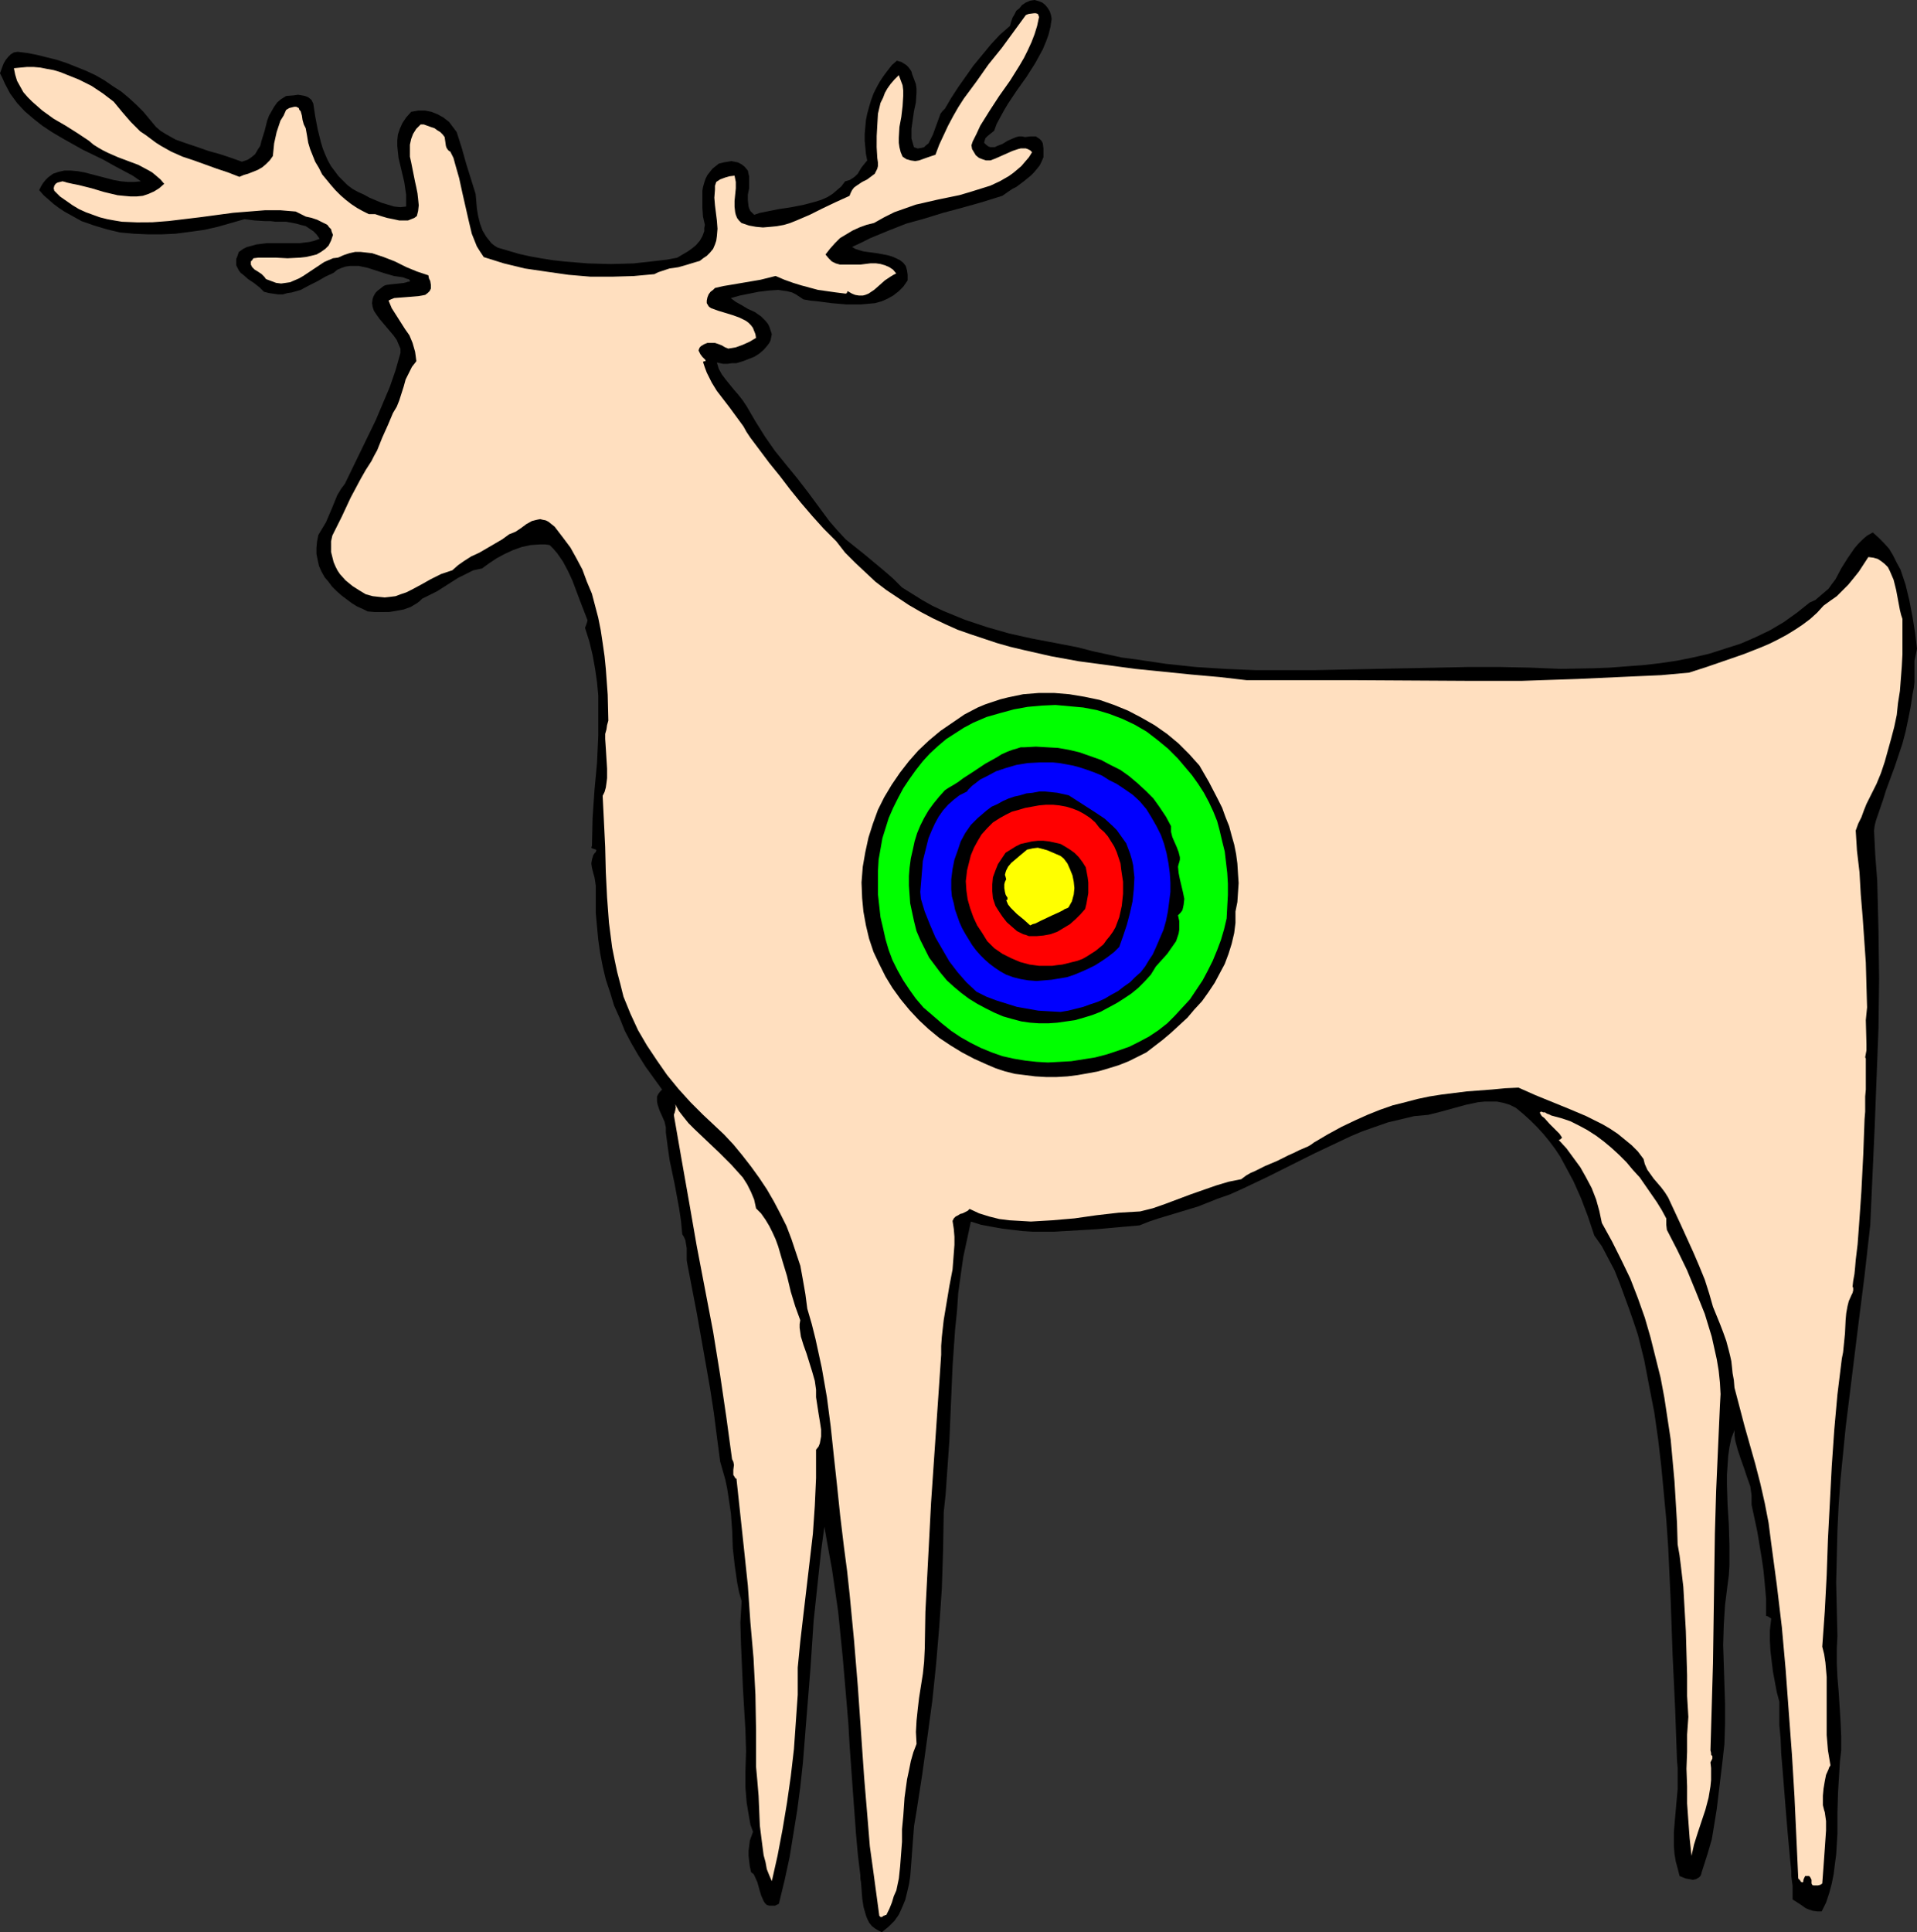
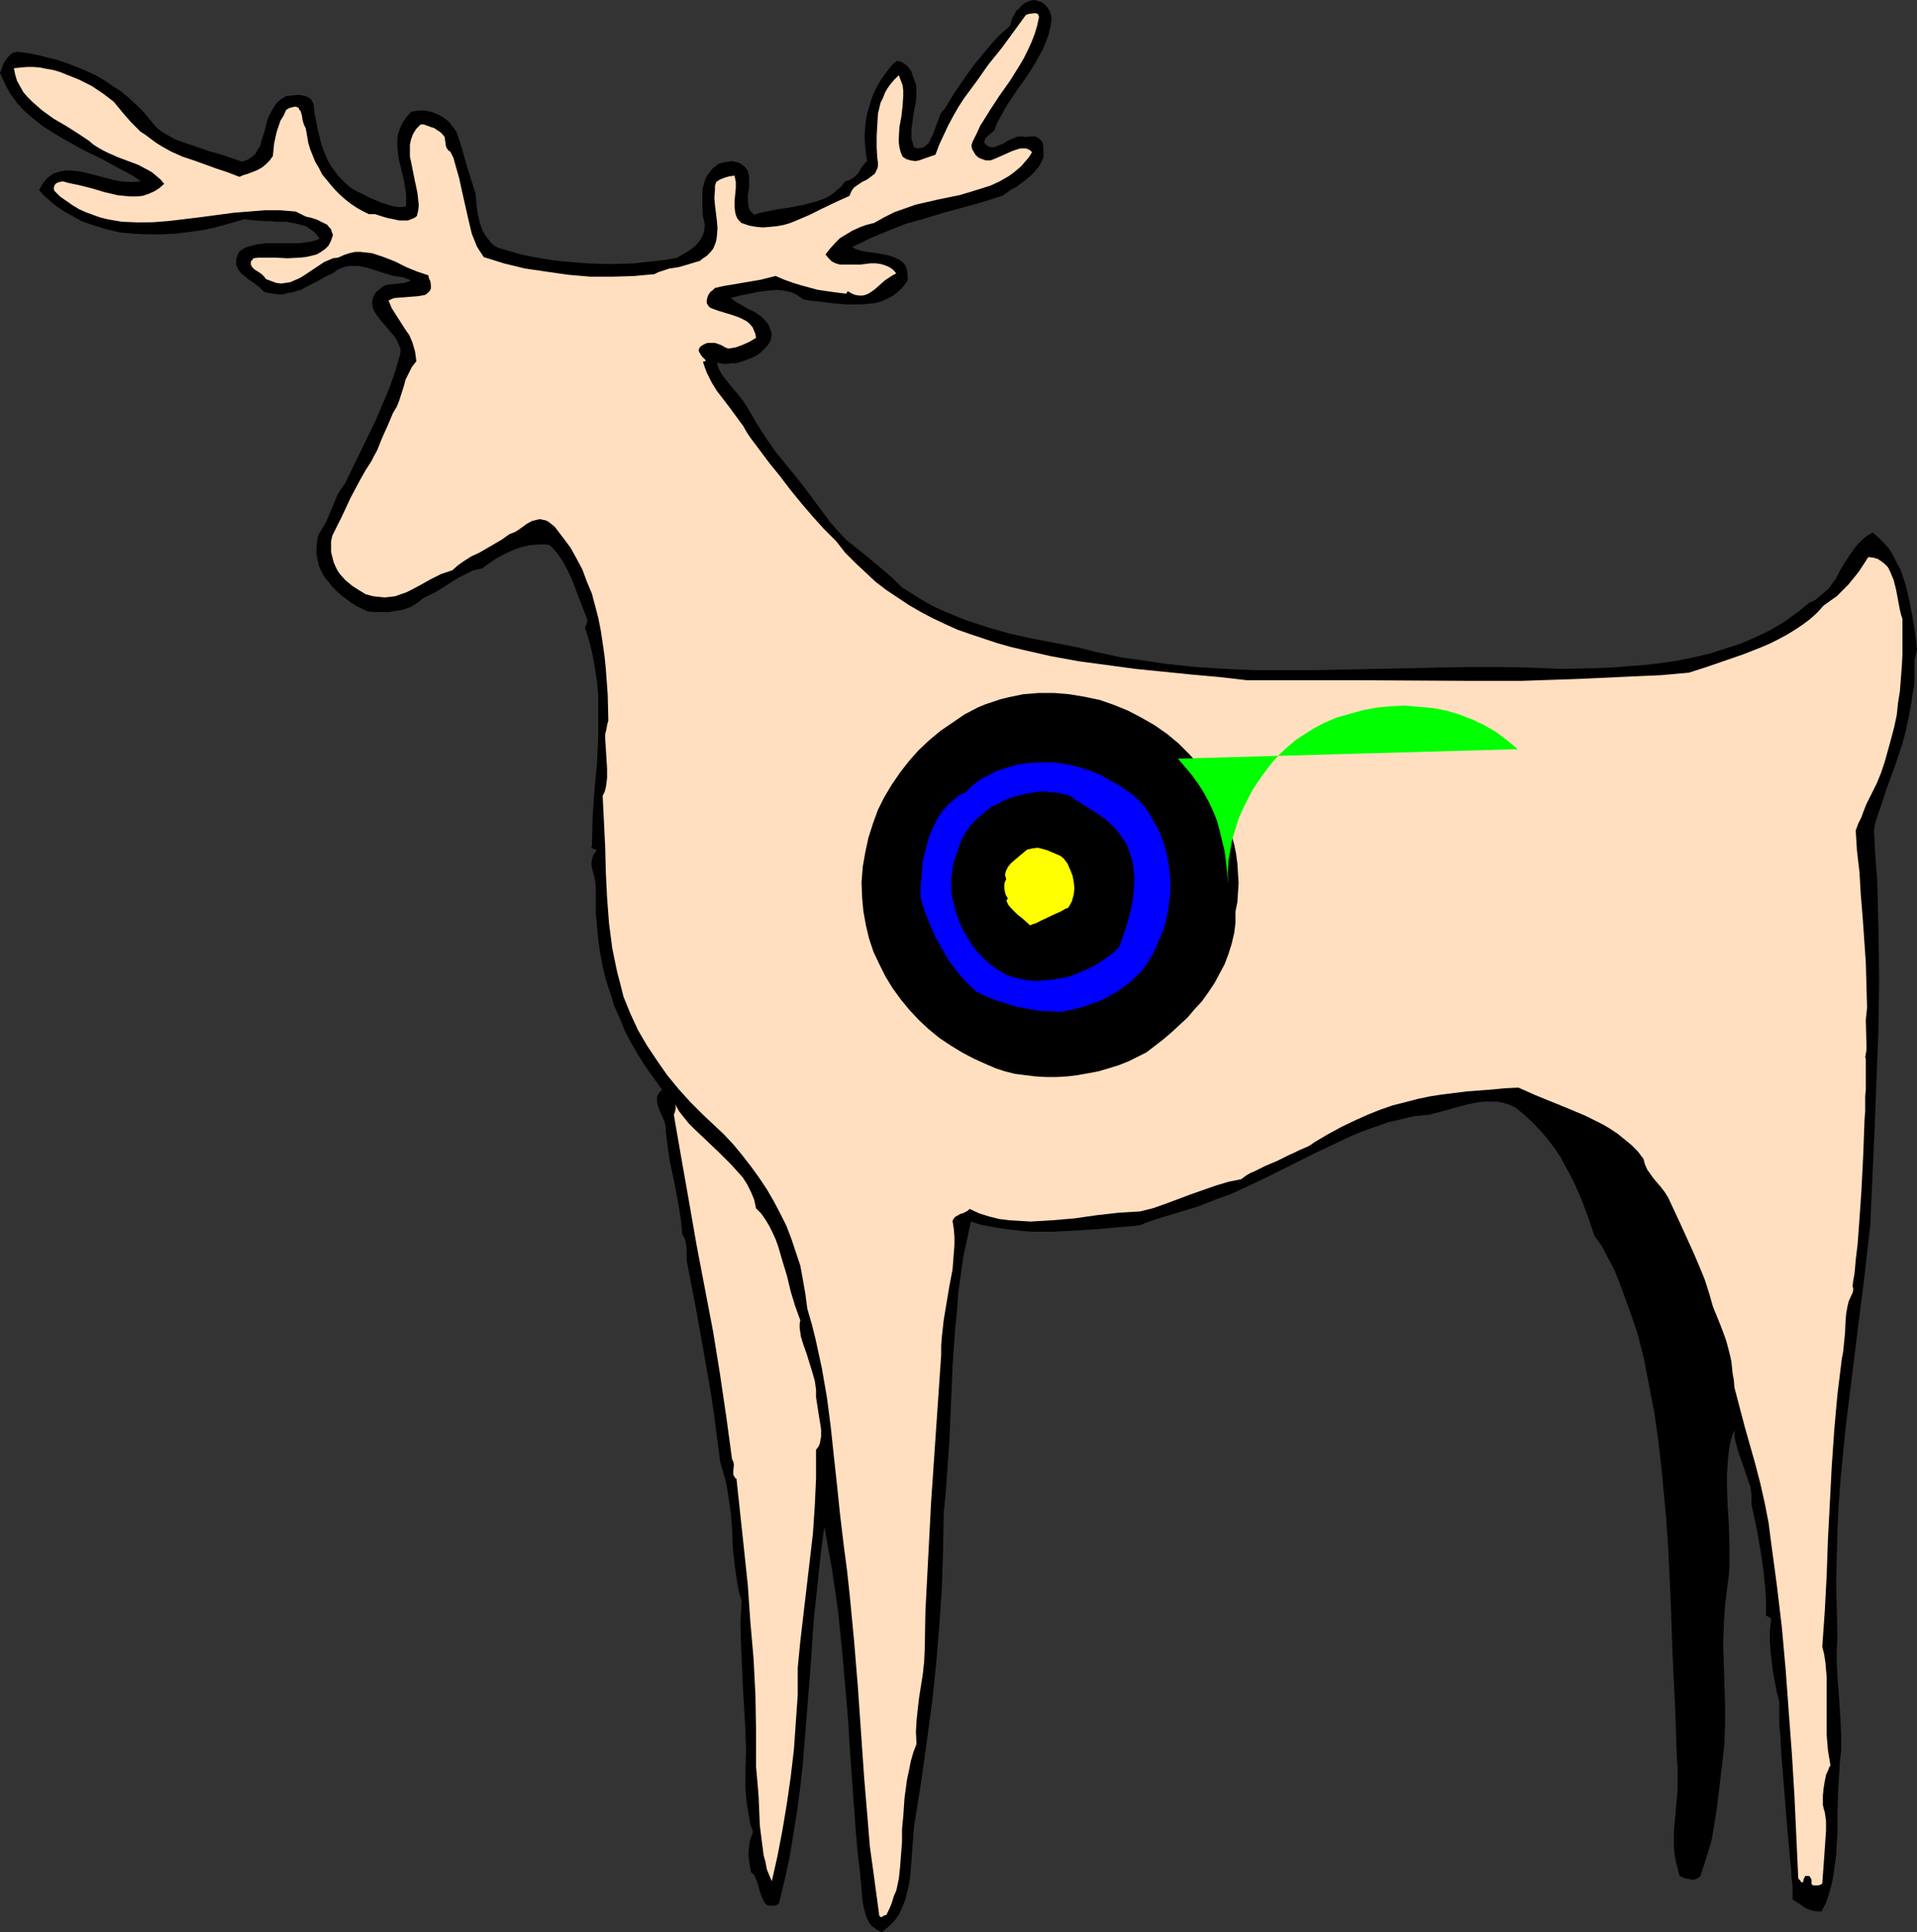
<svg xmlns="http://www.w3.org/2000/svg" xmlns:ns1="http://sodipodi.sourceforge.net/DTD/sodipodi-0.dtd" xmlns:ns2="http://www.inkscape.org/namespaces/inkscape" version="1.0" width="129.766mm" height="130.772mm" id="svg12" ns1:docname="Target - Deer.wmf">
  <rect width="100%" height="100%" fill="#333333" stroke="none" />
  <ns1:namedview id="namedview12" pagecolor="#ffffff" bordercolor="#000000" borderopacity="0.25" ns2:showpageshadow="2" ns2:pageopacity="0.0" ns2:pagecheckerboard="0" ns2:deskcolor="#d1d1d1" ns2:document-units="mm" />
  <defs id="defs1">
    <pattern id="WMFhbasepattern" patternUnits="userSpaceOnUse" width="6" height="6" x="0" y="0" />
  </defs>
  <path style="fill:#000000;fill-opacity:1;fill-rule:evenodd;stroke:none" d="m 39.915,32.477 1.131,0.969 1.293,0.808 2.586,1.454 2.747,0.969 2.909,0.969 2.747,0.969 2.909,0.808 2.909,0.969 2.747,0.969 1.454,-0.485 0.97,-0.646 0.97,-0.808 0.646,-1.131 0.646,-0.969 0.323,-1.293 0.808,-2.585 0.646,-2.585 0.485,-1.293 0.646,-1.131 0.646,-1.131 0.808,-1.131 0.97,-0.808 1.293,-0.808 1.939,-0.162 1.131,-0.162 0.97,0.162 0.808,0.162 0.808,0.323 0.808,0.646 0.485,0.969 0.485,3.231 0.646,3.393 0.808,3.231 0.485,1.616 0.646,1.616 0.646,1.454 0.808,1.454 0.97,1.293 0.97,1.293 1.131,1.131 1.131,1.131 1.293,0.969 1.454,0.808 1.454,0.646 1.454,0.808 3.07,1.293 1.616,0.485 1.616,0.485 1.616,0.162 1.454,-0.162 V 51.381 49.765 l -0.485,-3.231 -1.454,-6.14 -0.162,-1.454 -0.162,-1.616 v -1.454 l 0.162,-1.454 0.485,-1.454 0.646,-1.454 0.97,-1.454 1.293,-1.454 1.778,-0.323 h 1.778 l 1.616,0.323 1.616,0.646 1.454,0.808 1.454,1.131 0.97,1.293 0.97,1.293 1.293,4.039 1.131,4.039 2.424,7.756 0.162,1.777 0.162,1.939 0.323,1.939 0.485,1.939 0.646,1.777 0.97,1.616 0.646,0.808 0.646,0.808 0.808,0.646 0.808,0.485 2.747,0.808 2.747,0.808 2.909,0.646 2.747,0.485 3.07,0.485 2.909,0.323 5.979,0.485 5.818,0.162 5.818,-0.162 2.909,-0.323 2.909,-0.323 2.747,-0.323 2.586,-0.485 2.747,-1.616 1.131,-0.808 0.97,-0.808 0.97,-1.131 0.646,-1.131 0.485,-1.293 v -0.808 l 0.162,-0.808 -0.485,-2.1 -0.162,-2.262 v -2.262 -2.1 l 0.162,-0.969 0.323,-1.131 0.323,-0.969 0.485,-0.969 0.646,-0.808 0.646,-0.808 0.808,-0.646 0.808,-0.646 1.293,-0.323 0.97,-0.162 0.97,-0.162 0.808,0.162 0.808,0.162 0.97,0.485 0.808,0.646 0.808,0.969 0.162,0.808 0.162,0.646 v 1.616 1.454 l -0.323,1.616 v 1.454 l 0.162,1.454 0.162,0.646 0.323,0.646 0.485,0.485 0.485,0.485 1.454,-0.485 1.616,-0.323 3.232,-0.646 3.232,-0.485 3.232,-0.646 3.07,-0.808 1.454,-0.485 1.454,-0.646 1.293,-0.808 1.131,-0.969 1.131,-0.969 0.97,-1.293 1.131,-0.323 0.808,-0.485 0.646,-0.485 0.646,-0.646 0.485,-0.808 0.485,-0.808 0.646,-0.808 0.808,-0.969 -0.323,-1.616 -0.162,-1.777 -0.162,-1.616 v -1.777 l 0.162,-1.777 0.162,-1.777 0.323,-1.616 0.485,-1.777 0.485,-1.616 0.646,-1.777 0.808,-1.616 0.808,-1.454 0.97,-1.454 0.97,-1.293 1.131,-1.454 1.293,-1.131 0.485,0.162 0.646,0.162 1.293,0.808 0.485,0.485 0.485,0.646 0.323,0.485 0.162,0.646 0.485,1.293 0.485,1.293 0.162,1.131 v 1.131 l -0.162,2.424 -0.485,2.262 -0.323,2.262 -0.323,2.262 v 1.131 1.293 l 0.323,1.131 0.323,1.131 0.97,0.323 0.97,-0.162 0.646,-0.162 0.485,-0.485 0.646,-0.485 0.323,-0.646 0.808,-1.616 0.646,-1.777 0.646,-1.777 0.646,-1.777 0.485,-0.646 0.646,-0.646 1.616,-2.747 1.778,-2.747 1.939,-2.747 1.939,-2.747 2.262,-2.747 2.262,-2.747 2.262,-2.424 2.586,-2.262 0.323,-1.131 0.323,-0.969 0.485,-0.808 0.485,-0.969 0.808,-0.646 0.646,-0.808 0.97,-0.646 1.131,-0.485 L 264.7,0 l 1.131,0.323 0.808,0.323 0.808,0.646 0.646,0.808 0.485,0.808 0.323,0.969 0.162,0.969 -0.323,2.1 -0.485,1.939 -0.646,1.777 -0.808,1.939 -0.97,1.777 -0.97,1.777 -2.262,3.555 -2.424,3.393 -2.262,3.393 -0.97,1.616 -0.97,1.777 -0.97,1.777 -0.646,1.777 -0.808,0.646 -0.808,0.646 -0.646,0.646 -0.323,1.131 0.485,0.485 0.646,0.485 0.485,0.162 h 0.485 0.646 l 0.646,-0.323 1.293,-0.485 1.293,-0.808 1.454,-0.646 0.808,-0.323 0.646,-0.162 h 0.808 l 0.808,0.162 1.293,-0.162 h 0.646 0.808 l 0.485,0.323 0.485,0.323 0.485,0.485 0.323,0.646 0.162,1.293 v 1.131 1.131 l -0.485,1.131 -0.485,0.969 -0.646,0.808 -0.808,0.969 -0.808,0.808 -1.778,1.454 -1.939,1.454 -0.97,0.485 -0.97,0.646 -1.616,1.131 -5.171,1.616 -5.171,1.454 -4.848,1.293 -4.686,1.454 -4.686,1.293 -4.525,1.777 -4.686,1.939 -2.262,1.131 -2.424,1.131 0.808,0.485 0.97,0.323 1.131,0.323 1.131,0.162 2.424,0.323 2.586,0.485 1.131,0.323 1.131,0.485 0.97,0.485 0.808,0.646 0.646,0.808 0.323,1.131 0.162,1.131 v 0.808 0.646 l -1.131,1.616 -1.131,1.131 -1.454,1.131 -1.454,0.808 -1.454,0.646 -1.778,0.485 -1.778,0.162 -1.778,0.162 h -3.717 l -3.717,-0.323 -3.717,-0.485 -1.778,-0.162 -1.778,-0.323 -0.97,-0.646 -0.97,-0.646 -0.97,-0.485 -1.293,-0.323 -1.131,-0.162 -1.131,-0.162 -2.424,0.162 -2.586,0.323 -2.424,0.485 -2.424,0.485 -2.262,0.646 1.293,0.969 1.454,0.808 1.616,0.969 1.778,0.808 1.616,1.131 1.131,1.131 0.646,0.808 0.323,0.646 0.323,0.969 0.323,0.969 -0.162,0.808 -0.162,0.808 -0.323,0.646 -0.485,0.646 -0.97,1.131 -1.131,0.969 -1.293,0.808 -2.909,1.131 -1.616,0.485 h -0.646 -0.485 l -1.131,0.162 h -1.131 l -0.808,-0.162 -0.808,-0.162 0.485,1.616 0.808,1.454 0.97,1.293 2.101,2.585 1.131,1.293 1.131,1.454 0.97,1.454 2.262,3.878 2.424,3.878 2.586,3.716 2.747,3.393 2.909,3.555 2.747,3.555 2.747,3.716 2.747,3.716 2.101,2.424 2.101,2.262 2.424,1.939 2.424,1.939 4.848,4.039 2.424,2.1 2.262,2.262 2.586,1.616 2.586,1.616 2.586,1.454 2.747,1.293 2.747,1.131 2.747,1.131 2.909,0.969 2.909,0.969 5.656,1.616 5.818,1.293 5.979,1.131 5.818,1.131 3.717,0.969 3.717,0.808 3.717,0.808 3.717,0.485 7.595,1.131 7.595,0.808 7.595,0.485 7.595,0.323 h 7.757 7.757 l 7.757,-0.162 7.918,-0.162 15.675,-0.323 7.757,-0.162 h 7.918 l 7.757,0.162 7.918,0.323 8.403,-0.162 4.202,-0.162 4.202,-0.323 4.363,-0.323 4.202,-0.485 4.363,-0.646 4.04,-0.808 4.202,-0.969 4.04,-1.293 4.04,-1.293 3.717,-1.616 3.717,-1.777 3.555,-2.1 3.394,-2.424 1.616,-1.293 1.616,-1.293 1.454,-0.646 1.131,-0.969 1.131,-0.969 1.131,-0.969 0.808,-1.131 0.97,-1.293 1.454,-2.747 1.616,-2.585 1.778,-2.585 0.97,-1.131 1.131,-1.131 1.131,-0.969 1.454,-0.808 1.454,1.293 1.454,1.454 1.293,1.454 0.97,1.616 0.97,1.939 0.97,1.777 0.646,1.939 0.646,1.939 0.97,4.039 0.808,4.201 0.646,4.039 0.485,4.039 -0.323,1.616 -0.323,1.454 v 2.747 2.747 l -0.162,1.454 -0.323,1.616 -0.485,3.231 -0.646,3.232 -0.646,3.07 -0.808,3.07 -1.939,5.817 -1.131,3.07 -1.131,3.07 -0.808,2.585 -1.778,5.17 -0.323,1.293 -0.162,1.293 0.323,6.463 0.485,6.301 0.162,6.301 0.162,6.463 0.162,12.441 -0.162,12.603 -0.485,12.603 -0.485,12.603 -1.131,25.044 -1.454,12.926 -1.616,12.764 -1.616,13.088 -1.616,13.088 -1.293,13.088 -0.485,6.625 -0.323,6.625 -0.162,6.625 -0.162,6.786 0.162,6.786 0.162,6.786 -0.162,3.231 v 3.716 l 0.162,3.555 0.323,3.878 0.485,7.594 0.162,3.716 v 3.555 l -0.323,2.747 -0.162,2.585 -0.323,5.332 -0.162,5.332 v 5.332 l -0.323,5.332 -0.323,2.424 -0.323,2.585 -0.485,2.424 -0.646,2.424 -0.808,2.424 -1.131,2.262 h -1.131 l -1.131,-0.162 -0.97,-0.323 -0.808,-0.323 -1.616,-1.131 -1.778,-1.131 v -1.616 -0.969 -0.969 l -0.162,-1.131 -0.162,-1.293 v -1.293 l -0.323,-3.07 -0.323,-3.555 -0.323,-3.555 -0.323,-3.878 -0.646,-8.079 -0.323,-4.039 -0.323,-3.878 -0.162,-3.878 -0.323,-3.393 v -1.616 -1.616 -2.747 l -0.646,-2.424 -0.485,-2.585 -0.485,-2.585 -0.323,-2.585 -0.323,-2.747 -0.162,-2.747 v -2.585 l 0.323,-2.747 v -0.323 l -0.323,-0.162 -0.485,-0.323 -0.485,-0.162 v -0.162 -0.485 -3.716 l -0.323,-3.716 -0.323,-3.393 -0.485,-3.393 -1.131,-6.786 -1.454,-6.786 v -1.131 -1.293 l -0.323,-2.262 -0.808,-2.262 -0.808,-2.424 -0.808,-2.262 -0.808,-2.424 -0.646,-2.424 -0.162,-1.293 v -1.293 l -0.808,2.1 -0.485,2.262 -0.323,2.262 -0.162,2.424 -0.162,2.424 v 2.424 l 0.162,5.17 0.162,2.585 0.162,2.585 0.162,5.332 v 5.009 l -0.162,2.585 -0.323,2.424 -0.323,2.585 -0.323,2.585 -0.323,5.009 -0.162,5.17 0.162,5.009 0.162,5.009 0.162,5.009 v 5.17 l -0.162,5.17 -0.485,4.363 -0.485,4.039 -0.97,8.079 -0.646,4.039 -0.646,3.878 -1.131,3.878 -1.293,4.039 -0.162,0.485 -0.162,0.646 -0.162,0.323 -0.323,0.323 -0.808,0.485 -0.808,0.162 -0.808,-0.162 -0.97,-0.162 -0.808,-0.323 -0.808,-0.323 -0.485,-1.939 -0.485,-1.777 -0.323,-1.939 -0.162,-1.939 v -3.716 l 0.323,-3.716 0.323,-3.716 0.323,-3.555 v -3.716 -1.616 l -0.162,-1.777 -0.485,-13.411 -0.646,-13.734 -0.485,-13.734 -0.646,-13.895 -0.485,-6.948 -0.646,-6.948 -0.646,-6.786 -0.808,-6.948 -0.97,-6.786 -1.293,-6.625 -1.293,-6.786 -1.616,-6.463 -1.131,-3.393 -1.131,-3.232 -2.424,-6.625 -1.293,-3.231 -1.616,-3.07 -1.616,-3.07 -1.939,-2.747 -1.616,-4.847 -1.778,-4.686 -1.939,-4.363 -2.262,-4.201 -1.131,-2.1 -1.293,-1.939 -1.454,-1.939 -1.454,-1.777 -1.616,-1.777 -1.778,-1.777 -1.778,-1.616 -1.939,-1.616 -1.616,-0.808 -1.616,-0.485 -1.616,-0.323 h -1.616 -1.616 l -1.616,0.162 -3.07,0.646 -6.464,1.777 -3.232,0.808 -1.778,0.162 -1.778,0.162 -3.394,0.808 -3.394,0.808 -3.232,1.131 -3.232,1.131 -3.07,1.293 -3.07,1.454 -6.141,2.908 -6.141,3.07 -6.141,3.07 -6.141,2.908 -3.232,1.454 -3.232,1.131 -2.424,0.969 -2.424,0.969 -10.181,3.07 -2.424,0.808 -2.424,0.969 -5.494,0.485 -5.333,0.485 -5.494,0.323 -5.494,0.323 h -5.494 l -2.586,-0.162 -2.747,-0.323 -2.586,-0.323 -2.747,-0.485 -2.586,-0.485 -2.586,-0.808 -0.97,4.524 -0.97,4.524 -0.646,4.524 -0.646,4.686 -0.323,4.686 -0.485,4.686 -0.646,9.371 -0.808,18.904 -0.646,9.21 -0.323,4.686 -0.485,4.524 -0.162,9.694 -0.323,9.856 -0.646,9.533 -0.808,9.694 -0.97,9.371 -1.293,9.533 -1.293,9.371 -1.454,9.371 -0.323,1.939 -0.323,1.939 -0.323,4.201 -0.323,4.363 -0.323,4.201 -0.323,2.1 -0.485,2.1 -0.485,1.939 -0.808,1.939 -0.808,1.777 -1.131,1.616 -1.454,1.454 -1.778,1.454 -0.97,-0.485 -0.808,-0.485 -0.808,-0.646 -0.646,-0.808 -0.485,-0.969 -0.323,-0.808 -0.646,-2.262 -0.323,-2.1 -0.162,-2.1 -0.162,-2.1 -0.162,-0.969 v -0.808 l -0.646,-5.332 -0.485,-5.494 -0.808,-10.987 -0.808,-11.31 -0.323,-5.655 -0.485,-5.817 -0.97,-11.31 -1.131,-11.31 -0.808,-5.655 -0.808,-5.494 -0.97,-5.332 -0.97,-5.494 -0.808,5.978 -0.646,5.978 -1.293,12.118 -0.808,12.118 -0.97,12.118 -0.97,12.118 -0.646,5.978 -0.808,6.14 -0.97,5.978 -0.97,5.978 -1.293,5.978 -1.454,5.978 -0.97,0.485 h -0.808 -0.646 l -0.646,-0.162 -0.485,-0.485 -0.323,-0.485 -0.646,-1.454 -0.485,-1.616 -0.485,-1.777 -0.646,-1.454 -0.323,-0.646 -0.646,-0.485 -0.323,-1.454 -0.162,-1.293 -0.162,-1.454 v -1.293 l 0.162,-1.293 0.162,-1.293 0.808,-2.262 -0.646,-1.777 -0.323,-1.777 -0.323,-1.939 -0.323,-1.939 -0.323,-3.878 v -4.201 l 0.162,-5.17 -0.162,-5.332 -0.323,-5.332 -0.323,-5.494 -0.485,-11.149 -0.162,-5.494 0.323,-5.494 -0.646,-2.262 -0.485,-2.424 -0.323,-2.262 -0.323,-2.262 -0.485,-4.363 -0.162,-4.524 -0.323,-4.363 -0.646,-4.363 -0.323,-2.1 -0.485,-2.262 -0.646,-2.262 -0.646,-2.262 -0.808,-6.14 -0.808,-6.301 -0.97,-6.301 -1.131,-6.463 -2.262,-12.764 -2.424,-12.603 -0.162,-0.969 v -1.131 -1.939 l -0.162,-0.969 -0.162,-0.969 -0.323,-0.808 -0.485,-0.808 -0.323,-3.393 -0.485,-3.232 -1.131,-6.14 -0.646,-3.07 -0.646,-3.07 -0.485,-3.393 -0.485,-3.716 v -0.646 -0.646 l -0.323,-1.454 -0.646,-1.454 -0.646,-1.454 -0.485,-1.454 -0.162,-0.808 v -0.646 -0.646 l 0.323,-0.646 0.485,-0.646 0.485,-0.485 -2.101,-2.908 -2.101,-2.908 -1.939,-3.07 -1.778,-3.07 -1.616,-3.07 -1.293,-3.231 -1.454,-3.232 -0.97,-3.232 -1.131,-3.393 -0.808,-3.393 -0.646,-3.393 -0.485,-3.393 -0.323,-3.393 -0.323,-3.555 v -3.393 -3.555 l -0.162,-1.131 -0.162,-0.969 -0.323,-1.131 -0.323,-1.293 -0.162,-1.131 0.162,-0.969 0.323,-1.131 0.323,-0.485 0.323,-0.323 0.162,-0.485 -0.162,-0.162 -0.485,-0.162 -0.485,-0.162 -0.162,-0.162 0.162,-0.485 0.162,-7.109 0.485,-7.109 0.646,-6.948 0.323,-6.948 v -3.393 -3.393 -3.555 l -0.323,-3.393 -0.485,-3.393 -0.646,-3.555 -0.808,-3.393 -1.131,-3.555 0.323,-0.808 0.162,-0.485 0.162,-0.646 -1.939,-5.009 -1.939,-5.17 -1.131,-2.424 -1.293,-2.424 -1.454,-2.1 -0.97,-1.131 -0.97,-0.969 -1.131,-0.162 h -1.293 l -2.424,0.162 -2.262,0.485 -2.262,0.808 -2.101,0.969 -2.101,1.131 -1.939,1.293 -1.778,1.293 -2.262,0.485 -1.939,0.969 -1.939,0.969 -1.778,1.131 -3.555,2.262 -1.939,0.969 -1.939,0.969 -0.646,0.646 -0.646,0.485 -1.616,0.969 -1.778,0.646 -1.778,0.323 -1.939,0.323 H 97.606 95.829 l -1.778,-0.162 -1.293,-0.646 -1.454,-0.646 -1.293,-0.808 -1.293,-0.969 -1.293,-0.969 -1.293,-1.131 -1.131,-1.131 -0.97,-1.293 -0.97,-1.131 -0.808,-1.454 -0.646,-1.454 -0.323,-1.454 -0.323,-1.616 v -1.616 l 0.162,-1.616 0.323,-1.616 0.97,-1.616 0.97,-1.616 1.454,-3.393 1.454,-3.555 0.97,-1.616 0.97,-1.293 7.918,-16.319 1.778,-4.201 1.778,-4.201 1.454,-4.201 1.293,-4.524 V 89.189 l -0.485,-1.131 -0.485,-1.131 -0.808,-1.131 -1.778,-2.1 -1.778,-2.1 -0.808,-1.131 -0.646,-0.969 -0.323,-0.969 -0.162,-0.969 0.162,-1.131 0.162,-0.485 0.323,-0.646 0.323,-0.485 0.485,-0.485 0.646,-0.485 0.808,-0.646 0.323,-0.162 0.485,-0.162 1.293,-0.162 1.616,-0.162 1.454,-0.162 0.646,-0.162 0.485,-0.162 h 0.323 l 0.162,-0.162 v -0.162 l -0.323,-0.323 -0.646,-0.162 -0.808,-0.323 -1.131,-0.162 -1.131,-0.162 -2.262,-0.646 -4.525,-1.454 -2.262,-0.485 h -1.131 -1.131 l -1.131,0.162 -0.97,0.323 -1.131,0.485 -0.97,0.808 -2.101,0.969 -1.939,1.131 -2.262,1.131 -2.101,1.131 -2.262,0.646 -1.131,0.162 -1.131,0.323 H 71.104 l -1.131,-0.162 -1.131,-0.162 -1.293,-0.323 -1.131,-1.131 -1.454,-1.131 -1.454,-0.969 -1.293,-1.131 -0.646,-0.485 -0.485,-0.646 -0.323,-0.646 -0.323,-0.646 v -0.808 -0.808 l 0.323,-0.808 0.323,-0.969 1.131,-0.808 0.97,-0.485 1.293,-0.323 1.131,-0.323 2.586,-0.323 h 5.494 2.909 l 1.293,-0.162 1.293,-0.162 1.293,-0.323 1.293,-0.485 -0.808,-1.131 -0.808,-0.808 -0.97,-0.646 -0.97,-0.646 -1.293,-0.323 -1.131,-0.323 -2.586,-0.485 H 70.458 l -1.293,-0.162 h -1.454 l -2.586,-0.162 -2.586,-0.323 -3.394,0.969 -3.394,0.969 -3.555,0.808 -3.555,0.485 -3.717,0.485 -3.555,0.162 H 37.814 L 34.259,59.783 30.704,59.46 27.31,58.652 24.078,57.682 20.846,56.551 17.938,54.935 16.483,54.128 l -1.454,-0.969 -1.293,-0.969 -1.293,-1.131 -1.293,-1.131 -1.131,-1.293 0.485,-0.969 0.485,-0.808 0.646,-0.808 0.646,-0.646 0.646,-0.485 0.646,-0.485 1.454,-0.485 1.454,-0.323 h 1.616 l 1.778,0.162 1.778,0.323 3.717,0.969 3.717,0.969 1.778,0.323 1.778,0.162 h 1.778 L 36.037,46.372 33.936,44.918 31.512,43.625 29.088,42.333 26.502,40.878 21.17,38.293 15.998,35.385 13.251,33.769 10.827,32.153 8.565,30.376 6.302,28.437 4.363,26.337 2.586,23.913 1.293,21.489 0.646,20.035 0,18.743 0.646,16.965 0.97,16.157 1.454,15.35 2.101,14.542 2.747,13.895 3.555,13.411 l 0.97,-0.162 2.586,0.323 2.424,0.485 2.586,0.646 2.586,0.646 2.424,0.808 2.424,0.969 2.424,0.969 2.424,1.131 2.262,1.293 2.101,1.454 2.262,1.454 1.939,1.616 1.939,1.777 1.778,1.777 1.616,1.939 z" id="path1" />
  <path style="fill:#ffdfbf;fill-opacity:1;fill-rule:evenodd;stroke:none" d="m 38.622,35.546 1.293,0.969 1.293,0.808 2.586,1.454 2.909,1.293 2.909,0.969 5.818,2.1 2.909,0.969 2.909,1.131 1.131,-0.485 1.131,-0.323 2.424,-0.969 1.131,-0.646 0.97,-0.808 0.97,-0.969 0.808,-1.131 0.323,-3.231 0.646,-2.908 0.485,-1.454 0.485,-1.454 0.808,-1.293 0.646,-1.454 0.808,-0.485 0.646,-0.162 0.646,-0.162 h 0.485 l 0.323,0.162 0.323,0.162 0.162,0.485 0.323,0.323 0.323,1.131 0.162,1.131 0.323,1.131 0.485,0.969 0.323,1.777 0.323,1.939 0.485,1.616 0.646,1.616 0.646,1.616 0.97,1.616 0.808,1.616 2.262,2.747 1.131,1.293 1.293,1.293 1.293,1.131 1.454,1.131 1.454,0.969 1.454,0.808 1.616,0.808 h 1.616 l 1.454,0.485 1.616,0.485 1.616,0.323 1.454,0.323 h 1.454 0.808 l 0.808,-0.323 0.808,-0.323 0.646,-0.485 0.323,-1.293 0.162,-1.454 -0.162,-1.616 -0.162,-1.454 -0.323,-1.616 -0.323,-1.454 -0.646,-3.231 -0.323,-1.616 -0.323,-1.454 v -1.616 -1.454 l 0.323,-1.454 0.485,-1.293 0.808,-1.293 1.131,-1.131 h 0.808 l 1.778,0.646 0.97,0.323 0.646,0.485 0.808,0.485 0.646,0.646 0.485,0.646 0.162,1.131 0.162,1.131 0.162,0.485 0.323,0.485 0.323,0.323 0.323,0.162 0.808,1.616 0.485,1.777 0.97,3.393 0.808,3.716 0.808,3.555 0.808,3.555 0.808,3.393 0.646,1.616 0.646,1.616 0.808,1.293 0.97,1.454 5.171,1.616 5.333,1.293 5.494,0.808 5.656,0.808 5.656,0.485 h 5.494 l 5.494,-0.162 5.333,-0.485 0.97,-0.485 0.97,-0.323 1.939,-0.646 2.262,-0.323 2.262,-0.646 2.101,-0.646 1.131,-0.323 0.808,-0.646 0.97,-0.646 0.808,-0.808 0.808,-0.969 0.485,-1.131 0.323,-0.969 0.162,-1.131 0.162,-1.939 -0.162,-2.1 -0.485,-3.878 -0.162,-1.939 0.162,-2.1 v -0.969 l 0.323,-0.969 0.485,-0.323 0.485,-0.323 1.293,-0.485 1.131,-0.323 1.293,-0.162 0.323,1.616 v 1.616 l -0.162,1.616 -0.162,1.616 v 1.454 l 0.162,1.454 0.162,0.646 0.323,0.808 0.485,0.646 0.646,0.646 1.939,0.646 1.778,0.323 1.778,0.162 1.939,-0.162 1.616,-0.162 1.778,-0.323 1.616,-0.485 1.616,-0.646 3.394,-1.454 3.232,-1.616 3.394,-1.616 3.555,-1.616 0.323,-0.808 0.323,-0.646 0.485,-0.646 0.646,-0.485 1.454,-0.969 1.293,-0.646 1.293,-0.969 0.646,-0.485 0.323,-0.646 0.323,-0.646 0.162,-0.646 v -0.969 l -0.162,-1.131 -0.162,-2.747 V 34.739 l 0.162,-2.908 0.162,-2.747 0.646,-2.747 0.646,-1.293 0.485,-1.293 0.646,-1.131 0.808,-1.131 0.97,-1.131 1.131,-1.131 0.485,1.293 0.485,1.293 0.162,1.293 v 1.454 l -0.162,2.585 -0.323,2.747 -0.485,2.585 -0.162,2.747 v 1.293 l 0.162,1.131 0.323,1.293 0.485,1.131 0.485,0.323 0.485,0.323 1.131,0.323 1.131,0.162 0.97,-0.162 2.262,-0.808 1.939,-0.646 0.97,-2.585 1.131,-2.424 1.131,-2.424 1.293,-2.424 1.293,-2.262 1.454,-2.262 3.232,-4.363 3.07,-4.363 3.394,-4.201 3.07,-4.201 3.07,-4.201 0.323,-0.162 0.485,-0.162 1.293,-0.162 h 0.485 l 0.485,0.162 0.162,0.323 0.162,0.485 -0.485,2.262 -0.646,2.1 -0.808,2.1 -0.97,2.1 -0.97,1.939 -1.131,1.939 -2.424,3.878 -2.747,3.878 -2.424,3.716 -2.424,3.878 -0.97,2.1 -0.97,1.939 -0.323,0.969 0.162,0.969 0.485,0.808 0.485,0.808 0.808,0.646 0.808,0.323 0.97,0.323 h 1.131 l 1.293,-0.485 1.454,-0.646 1.454,-0.646 1.454,-0.646 1.454,-0.485 0.646,-0.162 h 0.646 0.646 l 0.485,0.162 0.646,0.323 0.485,0.485 -0.808,1.293 -0.97,1.131 -0.97,1.131 -1.131,0.969 -0.97,0.808 -1.131,0.808 -2.262,1.293 -2.424,1.131 -2.586,0.808 -2.586,0.808 -2.747,0.808 -5.494,1.131 -5.656,1.293 -2.747,0.969 -2.747,0.969 -2.586,1.293 -2.586,1.454 -1.939,0.485 -1.778,0.646 -1.778,0.808 -1.616,0.969 -1.616,0.969 -1.293,1.293 -1.293,1.454 -1.131,1.454 0.808,0.969 0.808,0.808 0.97,0.485 1.131,0.323 h 1.293 1.131 2.747 l 2.586,-0.323 h 1.454 l 1.131,0.162 1.131,0.323 1.131,0.485 0.97,0.646 0.808,0.969 -0.646,0.323 -0.808,0.485 -1.454,0.969 -1.454,1.293 -1.293,1.131 -1.454,0.969 -0.808,0.323 -0.646,0.162 h -0.97 l -0.97,-0.162 -0.808,-0.323 -1.131,-0.646 -0.162,0.323 v 0.162 l -0.323,0.162 -2.586,-0.323 -2.262,-0.323 -2.262,-0.323 -4.202,-1.131 -2.101,-0.646 -2.262,-0.808 -2.262,-0.969 -1.939,0.485 -1.939,0.485 -7.595,1.293 -1.939,0.323 -2.101,0.485 -0.485,0.485 -0.646,0.485 -0.485,0.646 -0.323,0.808 -0.162,0.808 v 0.646 l 0.485,0.808 0.162,0.162 0.485,0.323 1.778,0.646 3.717,1.131 1.778,0.646 1.616,0.808 0.646,0.485 0.646,0.646 0.485,0.646 0.323,0.808 0.323,0.808 0.162,0.969 -1.616,0.969 -1.778,0.808 -1.778,0.646 -1.939,0.323 -0.808,-0.323 -0.808,-0.485 -0.808,-0.323 -0.97,-0.323 h -0.97 -0.97 l -0.808,0.323 -0.808,0.485 -0.323,0.323 -0.162,0.323 -0.162,0.485 0.162,0.323 0.323,0.646 0.485,0.646 0.485,0.485 0.323,0.323 v 0.162 0.162 h -0.323 l -0.323,0.162 0.485,1.454 0.485,1.293 0.646,1.293 0.646,1.293 1.293,2.1 1.616,2.1 1.616,2.1 1.778,2.424 1.778,2.424 0.808,1.454 0.97,1.454 2.424,3.232 2.424,3.232 2.747,3.393 2.586,3.393 2.747,3.393 2.909,3.393 2.909,3.232 3.232,3.232 2.262,2.908 2.586,2.585 2.586,2.424 2.586,2.424 2.747,2.1 2.909,1.939 2.909,1.939 3.07,1.777 3.07,1.616 3.07,1.454 3.232,1.454 3.232,1.131 3.394,1.131 3.394,1.131 3.394,0.969 3.394,0.808 7.11,1.616 7.11,1.293 7.272,0.969 7.11,0.969 14.382,1.454 7.272,0.646 6.949,0.808 h 28.118 l 28.118,0.162 h 14.221 l 14.221,-0.485 14.059,-0.646 7.272,-0.323 7.11,-0.646 4.525,-1.454 4.686,-1.616 4.686,-1.616 4.525,-1.777 2.262,-0.969 2.262,-1.131 2.101,-1.131 2.101,-1.293 1.939,-1.293 1.939,-1.454 1.778,-1.616 1.616,-1.777 1.778,-1.293 1.616,-1.131 1.454,-1.454 1.454,-1.454 1.454,-1.777 1.293,-1.616 2.424,-3.716 1.293,0.162 1.131,0.323 0.97,0.646 0.808,0.646 0.808,0.808 0.485,0.969 0.485,1.131 0.485,1.131 0.646,2.585 0.485,2.585 0.485,2.585 0.323,1.293 0.323,0.969 v 3.07 2.908 3.07 l -0.162,3.07 -0.485,6.301 -0.485,3.07 -0.323,3.07 -0.646,3.07 -0.808,3.07 -0.808,2.908 -0.808,2.908 -0.97,2.908 -1.131,2.747 -1.293,2.585 -1.293,2.585 -0.646,1.616 -0.646,1.777 -0.808,1.616 -0.646,1.777 0.323,5.17 0.646,5.494 0.323,5.655 0.485,5.817 0.808,11.633 0.162,5.817 0.162,5.655 -0.162,1.616 -0.162,1.616 0.162,6.14 v 1.616 l -0.323,1.777 0.162,0.323 v 0.646 0.808 4.847 1.616 l -0.162,1.777 v 1.939 1.939 l -0.162,1.939 -0.162,4.363 -0.162,4.524 -0.485,9.533 -0.323,4.686 -0.323,4.524 -0.323,4.363 -0.485,4.039 -0.162,1.939 -0.162,1.616 -0.323,1.777 -0.162,1.454 0.162,0.323 v 0.646 l -0.162,0.646 -0.323,0.646 -0.646,1.454 -0.162,0.646 -0.162,0.646 -0.323,1.777 -0.162,1.777 -0.162,3.393 -0.323,3.232 -0.162,1.616 -0.323,1.616 -1.131,9.21 -0.808,9.048 -0.646,9.371 -0.485,9.371 -0.485,9.21 -0.323,9.21 -0.485,9.21 -0.646,9.048 0.485,1.939 0.323,2.1 0.323,3.716 v 3.878 3.716 3.555 3.716 l 0.323,3.878 0.323,1.939 0.323,1.939 -0.323,0.485 -0.162,0.485 -0.646,1.454 -0.323,1.616 -0.323,1.939 -0.162,1.777 v 1.616 0.808 l 0.323,1.293 0.162,0.485 0.323,2.262 v 2.424 l -0.323,4.686 -0.323,4.524 -0.323,4.363 -0.485,0.323 -0.646,0.162 h -0.646 -0.485 l -0.323,-0.162 -0.162,-0.323 v -0.969 l -0.323,-0.646 -0.323,-0.323 h -0.323 -0.323 -0.323 l -0.162,0.323 -0.162,0.323 -0.162,0.485 v 0.323 l -0.162,0.162 v 0 h -0.162 l -0.323,-0.162 -0.162,-0.323 -0.485,-0.485 -0.485,-10.502 -0.485,-10.502 -0.646,-10.664 -0.808,-10.826 -0.808,-10.987 -0.97,-10.826 -1.293,-10.826 -1.454,-10.826 -0.646,-5.009 -0.97,-5.009 -1.131,-5.009 -1.293,-5.009 -2.747,-9.694 -2.586,-9.856 -0.162,-1.939 -0.323,-1.777 -0.162,-1.616 -0.162,-1.454 -0.323,-1.454 -0.323,-1.293 -0.646,-2.424 -0.808,-2.262 -0.808,-2.1 -1.778,-4.363 -0.97,-3.393 -1.131,-3.555 -1.454,-3.555 -1.454,-3.393 -3.232,-7.109 -3.232,-6.948 -0.808,-1.293 -0.97,-1.293 -1.939,-2.262 -0.808,-1.131 -0.808,-1.131 -0.646,-1.454 -0.323,-1.293 -1.454,-1.939 -1.616,-1.616 -1.778,-1.454 -1.778,-1.454 -1.939,-1.293 -1.939,-1.131 -4.202,-2.1 -4.202,-1.777 -4.363,-1.777 -4.363,-1.777 -4.363,-1.939 -3.394,0.162 -3.394,0.323 -6.464,0.485 -6.464,0.808 -3.07,0.485 -3.07,0.646 -3.07,0.808 -3.232,0.808 -3.232,1.131 -3.232,1.293 -3.232,1.454 -3.394,1.616 -3.555,1.939 -3.555,2.1 -0.646,0.485 -0.808,0.485 -1.131,0.485 -1.131,0.485 -1.293,0.646 -1.454,0.646 -2.909,1.454 -3.07,1.293 -1.293,0.646 -1.293,0.646 -1.131,0.485 -1.131,0.646 -0.646,0.485 -0.646,0.485 -3.232,0.646 -3.232,0.969 -3.232,1.131 -3.232,1.131 -6.464,2.424 -3.232,1.131 -3.232,0.808 -2.747,0.162 -2.747,0.162 -5.656,0.646 -5.656,0.808 -5.656,0.485 -2.747,0.162 -2.747,0.162 -2.747,-0.162 -2.747,-0.162 -2.586,-0.323 -2.586,-0.646 -2.586,-0.808 -2.424,-1.131 -0.485,0.485 -0.646,0.323 -0.646,0.323 -0.646,0.162 -0.485,0.323 -0.646,0.323 -0.485,0.485 -0.323,0.646 0.323,2.1 0.162,1.939 v 2.1 l -0.162,2.1 -0.323,4.201 -0.808,4.201 -1.454,8.725 -0.485,4.363 -0.162,2.262 v 2.262 l -1.293,18.904 -1.293,18.904 -0.97,18.581 -0.485,9.371 -0.162,9.371 -0.162,3.393 -0.323,3.07 -0.97,6.14 -0.323,2.747 -0.323,3.07 -0.162,2.908 0.162,3.07 -0.808,2.1 -0.646,2.262 -0.485,2.424 -0.485,2.262 -0.646,4.686 -0.323,4.686 -0.323,3.393 v 3.231 l -0.485,6.301 -0.323,3.07 -0.646,3.07 -0.646,1.454 -0.485,1.616 -0.646,1.616 -0.808,1.616 h -0.323 l -0.162,0.162 h -0.323 v 0.162 l -0.323,0.162 h -0.323 l -0.323,-0.323 -0.808,-5.978 -0.808,-5.978 -0.808,-5.817 -0.485,-5.978 -0.97,-11.633 -0.808,-11.633 -0.808,-11.633 -0.97,-11.795 -1.131,-11.795 -0.646,-5.978 -0.808,-6.14 -0.485,-4.039 -0.485,-4.039 -0.808,-7.756 -0.808,-7.432 -0.808,-7.594 -0.97,-7.432 -1.293,-7.432 -0.808,-3.716 -0.808,-3.716 -0.97,-3.878 -1.131,-3.878 -0.485,-3.716 -0.646,-3.716 -0.646,-3.555 -1.131,-3.393 -1.131,-3.393 -1.293,-3.393 -1.616,-3.232 -1.616,-3.07 -1.778,-3.07 -1.939,-2.908 -2.101,-2.908 -2.262,-2.908 -2.262,-2.747 -2.424,-2.585 -2.747,-2.585 -2.586,-2.424 -3.232,-3.232 -3.07,-3.393 -2.909,-3.555 -2.586,-3.716 -2.586,-3.878 -2.262,-3.878 -1.939,-4.201 -1.778,-4.363 -0.808,-3.231 -0.808,-3.07 -0.646,-3.07 -0.646,-3.231 -0.808,-6.301 -0.485,-6.463 -0.323,-6.463 -0.162,-6.463 -0.323,-6.625 -0.323,-6.463 0.485,-0.969 0.323,-1.131 0.162,-1.131 0.162,-1.293 v -2.424 l -0.323,-5.17 -0.162,-2.424 v -1.293 l 0.323,-1.131 0.162,-1.131 0.323,-1.131 -0.162,-6.625 -0.485,-6.625 -0.323,-3.231 -0.485,-3.393 -0.485,-3.231 -0.646,-3.232 -0.808,-3.07 -0.808,-3.07 -1.293,-3.07 -1.131,-3.07 -1.454,-2.747 -1.616,-2.908 -1.939,-2.585 -2.101,-2.747 -0.808,-0.646 -0.808,-0.646 -0.646,-0.323 -0.808,-0.162 -0.646,-0.162 -0.808,0.162 -0.646,0.162 -0.646,0.162 -1.454,0.808 -1.293,0.969 -1.454,0.969 -1.616,0.646 -1.778,1.293 -1.939,1.131 -3.878,2.262 -2.101,0.969 -1.778,1.131 -1.616,1.131 -1.454,1.293 -1.454,0.485 -1.454,0.485 -2.586,1.293 -2.586,1.454 -2.424,1.293 -1.293,0.646 -1.454,0.485 -1.293,0.485 -1.293,0.162 -1.454,0.162 -1.616,-0.162 -1.454,-0.162 -1.778,-0.485 -1.616,-0.969 -1.778,-1.131 -1.778,-1.454 -1.454,-1.616 -0.646,-0.969 -0.485,-0.969 -0.485,-1.131 -0.323,-1.293 -0.323,-1.293 v -1.293 -1.454 l 0.323,-1.454 2.424,-4.847 2.262,-4.847 2.586,-4.847 1.293,-2.262 1.454,-2.262 0.646,-1.293 0.808,-1.454 1.293,-3.232 1.454,-3.231 1.293,-3.07 0.97,-1.616 0.646,-1.616 1.131,-3.555 0.485,-1.777 0.808,-1.616 0.808,-1.616 1.131,-1.454 -0.162,-1.293 -0.162,-1.131 -0.323,-1.131 -0.323,-1.131 -0.808,-1.939 -1.131,-1.616 -2.262,-3.555 -1.131,-1.777 -0.808,-1.939 0.646,-0.323 0.808,-0.323 2.101,-0.162 2.101,-0.162 1.939,-0.162 0.97,-0.162 0.808,-0.162 0.646,-0.485 0.485,-0.485 0.323,-0.646 v -0.969 l -0.162,-0.969 -0.323,-0.646 -0.162,-0.808 -2.909,-0.969 -2.747,-1.131 -2.909,-1.454 -2.909,-1.131 -2.909,-0.969 -1.454,-0.162 -1.454,-0.162 h -1.454 l -1.454,0.323 -1.454,0.485 -1.454,0.646 -1.293,0.162 -1.131,0.485 -1.131,0.485 -0.97,0.646 -4.363,2.908 -1.131,0.646 -1.131,0.485 -1.131,0.485 -1.131,0.162 -1.131,0.162 -1.293,-0.162 -1.293,-0.485 -1.293,-0.485 -0.485,-0.646 -0.646,-0.646 -0.97,-0.646 -0.808,-0.485 -0.646,-0.646 -0.162,-0.323 -0.162,-0.323 v -0.323 -0.485 l 0.323,-0.323 0.323,-0.485 1.293,-0.162 h 1.293 3.07 l 3.07,0.162 3.232,-0.162 1.454,-0.162 1.454,-0.323 1.293,-0.323 1.131,-0.646 1.131,-0.808 0.808,-0.808 0.646,-1.293 0.485,-1.454 -0.323,-0.808 -0.162,-0.646 -0.485,-0.485 -0.485,-0.646 -1.293,-0.646 -1.293,-0.646 -1.454,-0.485 -1.454,-0.323 -1.293,-0.646 -1.293,-0.646 -3.878,-0.323 h -4.04 l -4.04,0.323 -4.04,0.323 -8.403,1.131 -4.04,0.485 -4.04,0.485 -4.202,0.323 H 35.067 l -3.878,-0.162 -1.939,-0.323 -1.778,-0.323 -1.939,-0.485 -1.778,-0.646 -1.778,-0.646 -1.778,-0.808 -1.616,-0.969 -1.616,-1.131 -1.616,-1.131 -1.454,-1.454 -0.162,-0.646 0.162,-0.646 0.323,-0.485 0.485,-0.323 0.646,-0.162 0.646,-0.162 0.646,0.162 0.485,0.162 1.454,0.323 1.616,0.323 3.232,0.808 3.232,0.969 3.394,0.808 1.616,0.162 1.778,0.162 h 1.454 l 1.616,-0.162 1.454,-0.485 1.454,-0.646 1.293,-0.808 1.293,-1.131 L 41.046,45.887 39.915,44.918 38.946,44.11 37.814,43.464 35.39,42.171 32.805,41.202 30.219,40.232 27.634,39.101 26.341,38.455 25.21,37.809 23.917,37.001 22.786,36.031 19.877,34.092 16.806,32.153 13.736,30.376 10.827,28.276 9.534,27.145 8.242,26.014 7.11,24.883 5.979,23.59 5.171,22.136 4.363,20.682 3.878,19.066 3.555,17.45 5.171,17.289 6.949,17.127 h 1.616 l 1.778,0.162 1.616,0.323 1.778,0.323 1.616,0.485 1.616,0.646 3.232,1.293 3.232,1.616 2.909,1.939 2.747,2.1 2.262,2.747 2.101,2.424 2.424,2.424 1.454,0.969 z" id="path2" />
  <path style="fill:#000000;fill-opacity:1;fill-rule:evenodd;stroke:none" d="m 306.878,195.829 2.424,4.201 2.262,4.363 1.131,2.262 0.808,2.262 0.97,2.424 0.646,2.424 0.646,2.262 0.485,2.424 0.323,2.424 0.162,2.585 0.162,2.424 -0.162,2.424 -0.162,2.424 -0.485,2.424 v 2.908 l -0.323,2.585 -0.646,2.747 -0.808,2.585 -0.97,2.585 -1.293,2.424 -1.293,2.424 -1.616,2.424 -1.616,2.262 -1.939,2.1 -1.778,2.1 -2.101,1.939 -2.101,1.939 -2.101,1.777 -2.101,1.616 -2.101,1.616 -2.262,1.131 -2.262,1.131 -2.424,0.969 -2.586,0.808 -2.747,0.808 -2.586,0.485 -2.747,0.485 -2.586,0.323 -2.747,0.162 h -2.747 l -2.747,-0.162 -2.586,-0.323 -2.586,-0.323 -2.586,-0.646 -2.424,-0.808 -2.262,-0.969 -3.232,-1.454 -3.07,-1.616 -2.909,-1.777 -2.909,-1.939 -2.747,-2.262 -2.424,-2.262 -2.424,-2.585 -2.262,-2.747 -2.101,-2.908 -1.778,-2.908 -1.616,-3.232 -1.454,-3.07 -1.131,-3.393 -0.808,-3.393 -0.646,-3.555 -0.323,-3.393 -0.162,-4.039 0.323,-4.039 0.646,-3.716 0.808,-3.716 1.131,-3.555 1.293,-3.555 1.616,-3.232 1.939,-3.231 2.101,-3.07 2.262,-2.908 2.424,-2.747 2.747,-2.585 2.909,-2.424 3.07,-2.1 3.07,-2.1 3.394,-1.777 1.939,-0.808 1.939,-0.646 1.939,-0.646 1.939,-0.485 3.878,-0.808 4.04,-0.323 h 3.878 l 3.878,0.323 3.878,0.646 3.878,0.808 3.717,1.293 3.555,1.454 3.394,1.777 3.394,1.939 3.232,2.262 2.909,2.424 2.747,2.747 z" id="path3" />
-   <path style="fill:#00ff00;fill-opacity:1;fill-rule:evenodd;stroke:none" d="m 301.384,194.051 1.778,2.1 1.778,2.1 1.616,2.262 1.454,2.262 1.293,2.424 1.131,2.424 0.97,2.424 0.646,2.424 0.646,2.747 0.646,2.585 0.323,2.747 0.323,2.747 0.162,2.747 v 2.908 l -0.162,2.908 -0.162,3.07 -0.646,2.747 -0.808,2.747 -0.97,2.585 -1.131,2.747 -1.293,2.585 -1.293,2.424 -1.616,2.424 -1.616,2.424 -1.939,2.1 -1.939,2.1 -1.939,1.939 -2.262,1.777 -2.424,1.616 -2.424,1.293 -2.586,1.293 -2.747,0.969 -2.909,0.969 -3.07,0.808 -3.07,0.485 -3.07,0.485 -2.909,0.162 -3.07,0.162 -2.909,-0.162 -2.909,-0.323 -2.909,-0.485 -2.909,-0.646 -2.747,-0.969 -2.747,-1.131 -2.586,-1.293 -2.586,-1.454 -2.424,-1.616 -2.424,-1.939 -2.424,-2.1 -2.262,-1.939 -1.939,-2.262 -1.616,-2.262 -1.616,-2.424 -1.454,-2.585 -1.293,-2.585 -0.97,-2.585 -0.808,-2.747 -0.646,-2.908 -0.646,-2.747 -0.323,-2.908 -0.323,-2.908 v -3.07 -2.908 l 0.162,-2.908 0.485,-2.747 0.485,-2.747 0.808,-2.585 0.808,-2.585 1.131,-2.585 1.293,-2.585 1.293,-2.424 1.616,-2.424 1.616,-2.262 1.778,-2.262 1.778,-1.939 2.101,-1.939 2.101,-1.777 2.262,-1.454 2.262,-1.454 2.424,-1.293 3.394,-1.454 3.394,-0.969 3.555,-0.969 3.555,-0.646 3.555,-0.323 3.555,-0.162 3.555,0.323 3.555,0.323 3.394,0.646 3.232,0.969 3.394,1.293 3.07,1.454 3.07,1.777 2.747,2.1 2.747,2.262 z" id="path4" />
-   <path style="fill:#000000;fill-opacity:1;fill-rule:evenodd;stroke:none" d="m 299.606,211.34 v 1.454 l 0.323,1.293 0.485,1.131 0.646,1.454 0.485,1.293 0.323,1.293 v 0.646 l -0.162,0.646 -0.162,0.485 -0.162,0.646 0.162,1.616 0.323,1.616 0.808,3.393 0.323,1.616 -0.162,1.454 -0.162,0.808 -0.162,0.646 -0.485,0.646 -0.646,0.646 0.323,1.454 v 1.131 1.131 l -0.162,0.969 -0.323,0.969 -0.323,0.969 -1.131,1.616 -1.131,1.616 -1.454,1.616 -1.454,1.616 -1.293,2.1 -1.616,1.777 -1.616,1.616 -1.778,1.454 -1.939,1.293 -1.778,1.131 -2.101,1.131 -2.101,1.131 -2.101,0.808 -2.101,0.646 -2.262,0.646 -2.262,0.323 -2.262,0.323 -2.262,0.162 h -2.424 l -2.262,-0.162 -2.262,-0.323 -2.424,-0.646 -2.262,-0.646 -2.262,-0.969 -2.262,-1.131 -2.101,-1.131 -2.101,-1.293 -1.939,-1.454 -1.939,-1.616 -1.778,-1.616 -1.616,-1.939 -1.454,-1.939 -1.454,-1.939 -1.131,-2.262 -1.131,-2.262 -0.97,-2.262 -0.646,-2.585 -0.485,-2.262 -0.485,-2.262 -0.162,-2.262 -0.162,-2.262 v -2.424 l 0.162,-2.1 0.323,-2.424 0.485,-2.1 0.485,-2.262 0.646,-2.1 0.808,-1.939 0.97,-1.939 1.131,-1.939 1.293,-1.777 1.454,-1.777 1.454,-1.616 0.97,-0.646 1.131,-0.646 1.293,-0.808 1.293,-0.969 2.747,-1.777 2.909,-1.939 2.909,-1.616 1.293,-0.808 1.454,-0.646 1.293,-0.485 1.131,-0.323 0.97,-0.323 h 0.97 l 2.909,-0.162 2.747,0.162 2.909,0.162 2.747,0.485 2.747,0.646 2.747,0.969 2.747,0.969 2.424,1.293 2.586,1.293 2.262,1.616 2.101,1.777 2.101,1.939 1.939,1.939 1.616,2.262 1.616,2.424 z" id="path5" />
+   <path style="fill:#00ff00;fill-opacity:1;fill-rule:evenodd;stroke:none" d="m 301.384,194.051 1.778,2.1 1.778,2.1 1.616,2.262 1.454,2.262 1.293,2.424 1.131,2.424 0.97,2.424 0.646,2.424 0.646,2.747 0.646,2.585 0.323,2.747 0.323,2.747 0.162,2.747 v 2.908 v -3.07 -2.908 l 0.162,-2.908 0.485,-2.747 0.485,-2.747 0.808,-2.585 0.808,-2.585 1.131,-2.585 1.293,-2.585 1.293,-2.424 1.616,-2.424 1.616,-2.262 1.778,-2.262 1.778,-1.939 2.101,-1.939 2.101,-1.777 2.262,-1.454 2.262,-1.454 2.424,-1.293 3.394,-1.454 3.394,-0.969 3.555,-0.969 3.555,-0.646 3.555,-0.323 3.555,-0.162 3.555,0.323 3.555,0.323 3.394,0.646 3.232,0.969 3.394,1.293 3.07,1.454 3.07,1.777 2.747,2.1 2.747,2.262 z" id="path4" />
  <path style="fill:#0000ff;fill-opacity:1;fill-rule:evenodd;stroke:none" d="m 291.526,204.877 1.778,2.1 1.293,2.1 1.293,2.262 1.131,2.262 0.808,2.262 0.646,2.424 0.485,2.585 0.323,2.424 0.162,2.424 v 2.424 l -0.323,2.585 -0.323,2.424 -0.485,2.424 -0.646,2.262 -0.97,2.262 -0.97,2.262 -0.808,1.777 -0.97,1.454 -0.97,1.616 -1.131,1.454 -1.454,1.293 -1.293,1.293 -1.616,1.131 -1.454,1.131 -1.778,0.969 -1.616,0.969 -1.778,0.808 -1.939,0.646 -1.778,0.646 -1.939,0.485 -1.939,0.485 -1.939,0.323 -2.909,-0.162 -2.747,-0.162 -2.747,-0.485 -2.747,-0.485 -2.586,-0.808 -2.586,-0.808 -2.586,-0.969 -2.586,-1.293 -2.586,-2.424 -2.262,-2.585 -2.101,-2.747 -1.778,-3.07 -1.778,-3.07 -1.454,-3.393 -1.293,-3.232 -0.97,-3.232 -0.162,-1.777 0.162,-1.939 0.162,-1.939 0.162,-1.939 0.162,-2.1 0.485,-1.939 0.485,-1.939 0.485,-1.939 0.808,-1.939 0.808,-1.777 0.97,-1.777 1.131,-1.616 1.293,-1.454 1.454,-1.293 1.454,-1.131 1.939,-0.969 0.323,-0.485 0.485,-0.485 0.485,-0.485 0.646,-0.485 1.454,-1.131 1.939,-0.969 2.101,-1.131 2.424,-0.808 2.747,-0.808 2.909,-0.485 3.07,-0.162 h 1.616 1.778 l 1.616,0.162 1.778,0.323 1.778,0.323 1.778,0.485 1.939,0.646 1.778,0.646 1.939,0.808 1.778,1.131 1.939,0.969 1.939,1.293 2.101,1.454 z" id="path6" />
  <path style="fill:#000000;fill-opacity:1;fill-rule:evenodd;stroke:none" d="m 289.102,218.288 0.485,1.616 0.323,1.454 0.162,1.616 0.162,1.454 -0.162,3.07 -0.323,3.07 -0.646,2.908 -0.808,3.07 -0.97,2.908 -0.97,2.747 -1.293,1.293 -1.454,1.131 -1.616,1.131 -1.778,1.131 -1.616,0.808 -1.778,0.808 -1.939,0.808 -1.939,0.646 -1.939,0.323 -1.939,0.323 -1.939,0.162 -1.939,0.162 -2.101,-0.162 -1.939,-0.323 -1.939,-0.485 -1.778,-0.646 -1.454,-0.808 -1.454,-0.969 -1.293,-0.969 -1.293,-1.131 -1.131,-1.131 -1.131,-1.293 -0.97,-1.293 -1.778,-2.908 -0.808,-1.454 -0.646,-1.454 -1.131,-3.232 -0.323,-1.616 -0.485,-1.777 -0.162,-1.777 v -2.585 l 0.323,-2.585 0.485,-2.424 0.808,-2.262 0.808,-2.424 1.131,-2.1 1.454,-2.1 1.778,-1.777 1.131,-0.969 1.131,-0.969 1.293,-0.969 1.454,-0.646 1.454,-0.808 1.454,-0.646 1.454,-0.485 1.454,-0.323 1.616,-0.485 1.616,-0.162 1.616,-0.323 h 1.454 l 1.616,0.162 1.616,0.162 1.454,0.323 1.454,0.323 2.262,1.454 4.525,2.908 2.424,1.616 2.101,1.939 0.97,0.969 0.808,1.131 0.808,1.131 0.808,1.131 0.485,1.293 z" id="path7" />
-   <path style="fill:#ff0000;fill-opacity:1;fill-rule:evenodd;stroke:none" d="m 281.345,211.825 1.131,0.969 0.97,1.131 0.808,1.293 0.808,1.293 0.646,1.454 0.485,1.454 0.485,1.454 0.162,1.454 0.485,3.231 v 3.07 l -0.323,3.07 -0.646,2.908 -0.485,1.293 -0.485,1.293 -0.646,1.131 -0.808,1.131 -0.808,0.969 -0.808,1.131 -0.97,0.808 -0.97,0.808 -2.262,1.454 -1.131,0.646 -1.293,0.485 -1.293,0.323 -1.293,0.323 -1.293,0.323 -1.454,0.162 -1.131,0.162 h -1.131 -2.262 l -2.424,-0.323 -2.424,-0.646 -2.262,-0.969 -2.262,-1.131 -2.101,-1.454 -1.778,-1.777 -1.293,-2.1 -1.293,-1.939 -0.97,-2.1 -0.808,-2.262 -0.646,-2.262 -0.323,-2.262 -0.162,-2.424 0.162,-1.293 0.162,-1.454 0.485,-1.939 0.485,-1.939 0.808,-1.939 0.97,-1.777 0.97,-1.616 1.454,-1.616 1.454,-1.454 1.778,-1.131 1.454,-0.808 1.616,-0.808 1.778,-0.485 1.616,-0.485 1.778,-0.323 1.778,-0.323 1.778,-0.162 h 1.778 l 1.616,0.162 1.778,0.323 1.616,0.485 1.616,0.646 1.454,0.808 1.454,0.969 1.293,1.131 z" id="path8" />
  <path style="fill:#000000;fill-opacity:1;fill-rule:evenodd;stroke:none" d="m 277.79,221.842 0.485,2.585 0.162,1.293 v 1.454 1.293 l -0.485,2.747 -0.323,1.293 -1.131,1.293 -1.293,1.293 -1.454,1.293 -1.616,0.969 -1.616,0.969 -1.778,0.646 -1.778,0.323 -1.778,0.162 h -0.97 -0.97 l -0.808,-0.323 -0.646,-0.162 -1.616,-0.808 -1.293,-1.131 -1.293,-1.131 -1.131,-1.454 -0.97,-1.454 -0.808,-1.293 -0.646,-1.939 -0.162,-1.777 v -1.777 l 0.162,-1.777 0.646,-1.777 0.646,-1.616 0.97,-1.454 0.97,-1.454 1.293,-0.808 1.293,-0.808 1.293,-0.646 1.454,-0.323 1.454,-0.323 1.454,-0.162 h 1.454 l 1.454,0.162 1.454,0.323 1.454,0.323 1.131,0.646 1.293,0.808 1.131,0.808 1.131,1.131 0.97,1.293 z" id="path9" />
  <path style="fill:#ffff00;fill-opacity:1;fill-rule:evenodd;stroke:none" d="m 272.134,219.58 0.97,1.293 0.646,1.454 0.646,1.616 0.323,1.616 0.162,1.616 -0.162,1.616 -0.485,1.777 -0.808,1.454 -0.162,0.162 -0.323,0.162 -0.485,0.162 -0.485,0.323 -0.646,0.323 -0.646,0.323 -1.454,0.646 -3.07,1.454 -1.293,0.646 -0.646,0.162 -0.646,0.323 -1.616,-1.454 -1.778,-1.454 -0.808,-0.808 -0.808,-0.808 -0.646,-0.808 -0.485,-1.131 h 0.162 l 0.162,-0.162 v -0.323 -0.162 l -0.323,-0.485 -0.162,-0.323 -0.162,-0.646 -0.162,-0.969 v -0.969 l 0.162,-0.646 0.323,-0.646 -0.162,-0.646 -0.162,-0.485 0.162,-0.646 0.162,-0.485 0.485,-0.969 0.808,-0.969 0.97,-0.808 1.131,-0.969 1.939,-1.616 1.454,-0.323 1.293,-0.162 1.293,0.323 1.131,0.323 2.262,0.969 1.131,0.485 z" id="path10" />
  <path style="fill:#ffdfbf;fill-opacity:1;fill-rule:evenodd;stroke:none" d="m 193.435,309.093 1.293,1.293 1.131,1.616 0.97,1.616 0.808,1.616 0.808,1.777 0.646,1.777 1.131,3.878 1.131,3.716 0.97,4.039 1.131,3.716 0.646,1.777 0.646,1.777 -0.162,0.969 v 0.969 l 0.323,2.262 0.646,2.1 0.808,2.262 1.454,4.686 0.646,2.262 0.323,2.262 v 1.939 l 0.323,2.1 0.323,2.1 0.323,1.939 0.323,2.1 v 1.777 l -0.323,1.777 -0.323,0.808 -0.646,0.808 v 3.716 3.555 l -0.323,7.109 -0.485,7.109 -0.808,6.948 -1.616,13.734 -0.808,6.948 -0.646,6.625 v 6.948 l -0.485,6.948 -0.485,6.948 -0.808,6.948 -0.97,6.786 -1.131,6.786 -1.293,6.786 -1.454,6.463 -0.646,-1.454 -0.646,-1.616 -0.323,-1.777 -0.485,-1.777 -0.485,-3.716 -0.485,-3.878 -0.162,-3.878 -0.162,-3.716 -0.323,-3.878 -0.323,-3.555 v -9.21 l -0.162,-9.21 -0.485,-9.371 -0.808,-9.21 -0.646,-9.371 -0.97,-9.21 -0.97,-9.048 -0.97,-9.048 -0.323,-0.162 -0.162,-0.323 -0.323,-0.485 v -0.646 -0.646 l 0.162,-1.293 -0.162,-0.808 -0.323,-0.646 -1.454,-10.664 -1.616,-10.987 -1.778,-10.987 -2.101,-10.987 -2.101,-10.987 -1.939,-11.149 -1.939,-10.987 -1.939,-11.149 v -0.323 l 0.162,-0.323 0.162,-0.646 0.162,-0.808 -0.162,-0.808 0.97,1.777 1.131,1.454 1.293,1.616 1.454,1.454 3.232,3.07 3.232,3.07 3.07,3.07 1.454,1.616 1.454,1.616 1.131,1.777 0.97,1.939 0.808,1.939 z" id="path11" />
-   <path style="fill:#ffdfbf;fill-opacity:1;fill-rule:evenodd;stroke:none" d="m 426.462,314.586 2.586,5.009 2.586,5.332 2.262,5.494 2.262,5.655 1.778,5.817 0.646,2.908 0.646,2.908 0.485,2.908 0.323,3.07 0.162,2.908 -0.162,2.908 -0.485,10.826 -0.485,10.987 -0.323,10.987 -0.323,21.974 -0.162,11.149 -0.323,11.149 -0.323,11.149 0.162,0.646 v 0.485 l 0.323,0.323 v 0.323 0.323 l -0.162,0.323 -0.323,0.646 0.162,1.454 v 1.616 1.454 l -0.162,1.616 -0.485,2.908 -0.808,3.07 -1.939,5.817 -0.97,3.07 -0.646,2.908 -0.485,-4.524 -0.323,-4.363 -0.323,-4.524 v -4.363 l -0.162,-4.524 0.162,-4.363 v -4.363 l 0.323,-4.524 -0.323,-5.332 v -5.332 l -0.323,-11.31 -0.323,-5.655 -0.323,-5.655 -0.646,-5.494 -0.323,-2.585 -0.485,-2.747 -0.162,-5.494 -0.323,-5.332 -0.323,-5.332 -0.485,-5.332 -0.485,-5.332 -0.808,-5.332 -0.808,-5.332 -0.97,-5.17 -1.293,-5.17 -1.293,-5.17 -1.454,-5.009 -1.778,-5.009 -1.939,-5.009 -2.262,-4.686 -2.424,-4.847 -2.586,-4.686 -0.646,-3.07 -0.808,-2.908 -1.131,-2.908 -1.454,-2.747 -1.454,-2.585 -1.778,-2.424 -1.778,-2.424 -1.939,-2.1 0.162,-0.162 h 0.162 l 0.485,-0.485 -0.323,-0.485 -0.323,-0.485 -0.646,-0.646 -0.646,-0.646 -0.646,-0.646 -0.646,-0.646 -1.293,-1.454 -0.646,-0.485 -0.323,-0.485 -0.162,-0.323 v -0.162 l 0.162,-0.162 h 0.323 l 0.323,0.162 h 0.485 l 0.485,0.323 0.485,0.162 0.646,0.323 2.424,0.646 2.424,0.808 2.262,1.131 2.101,1.131 2.262,1.454 1.939,1.454 1.939,1.616 1.939,1.777 1.939,1.939 1.616,1.939 1.778,1.939 1.454,2.1 1.454,2.1 1.454,2.1 1.293,2.1 1.131,2.1 v 1.616 z" id="path12" />
</svg>